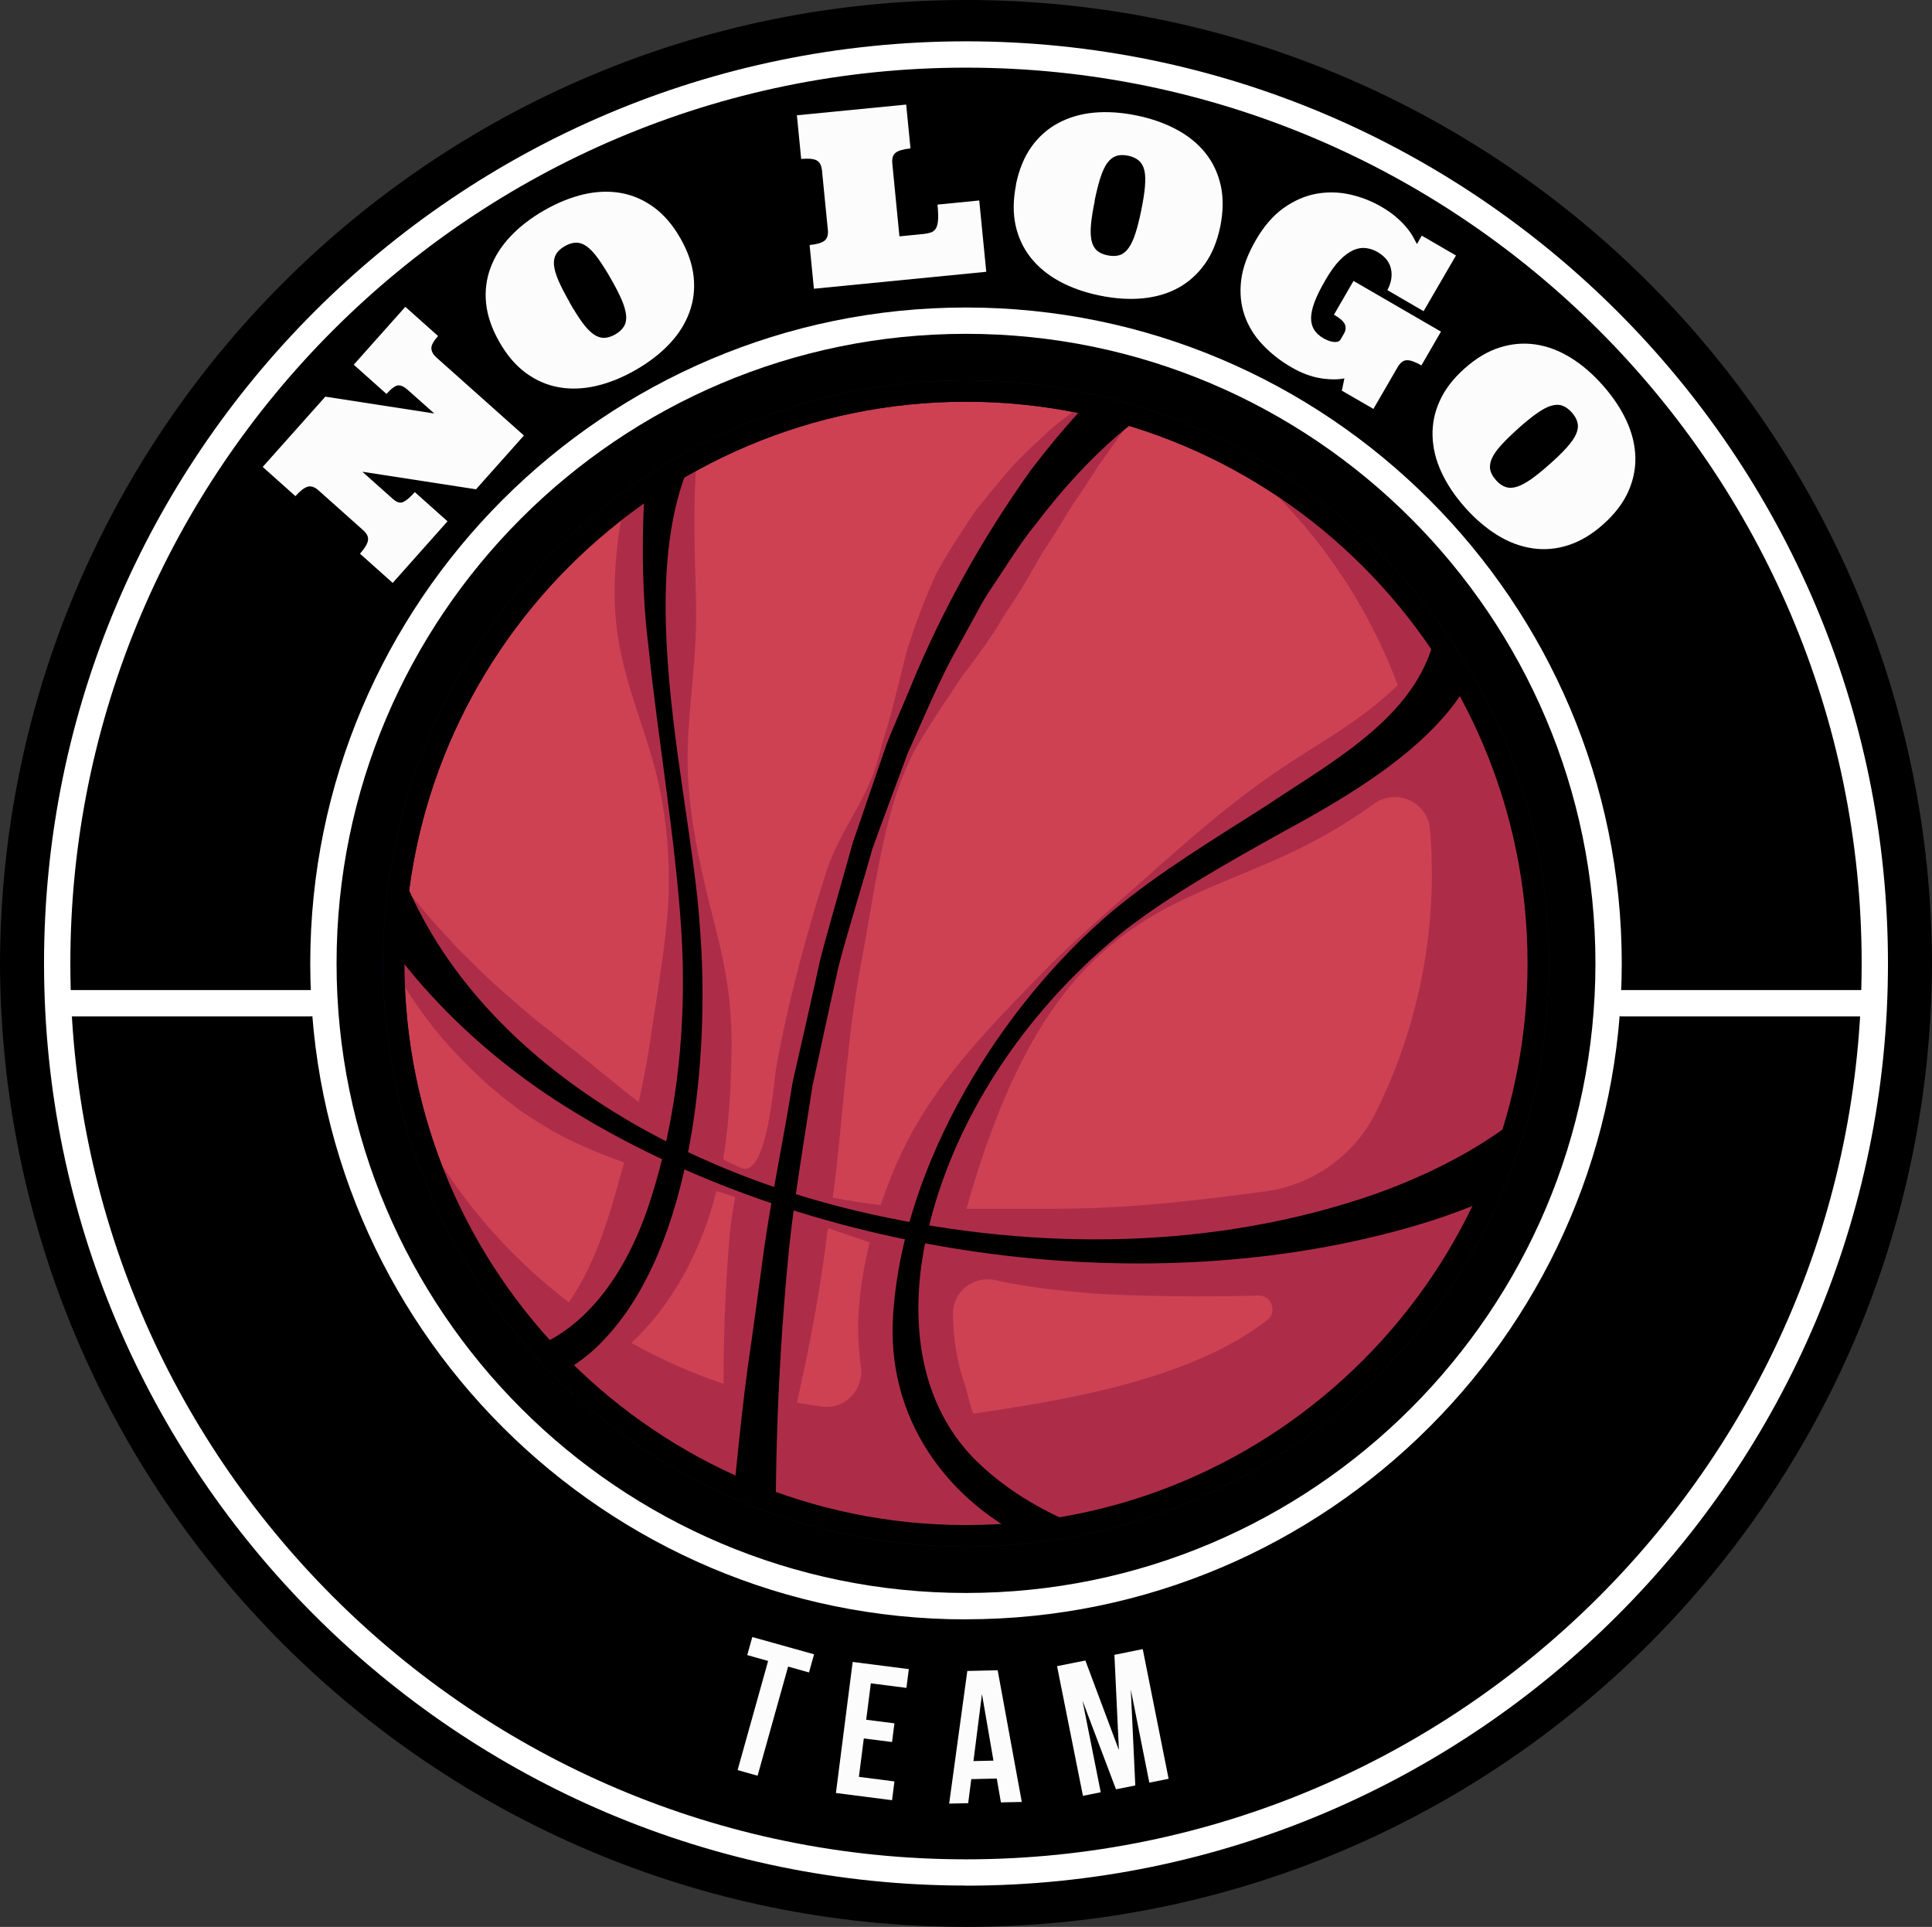
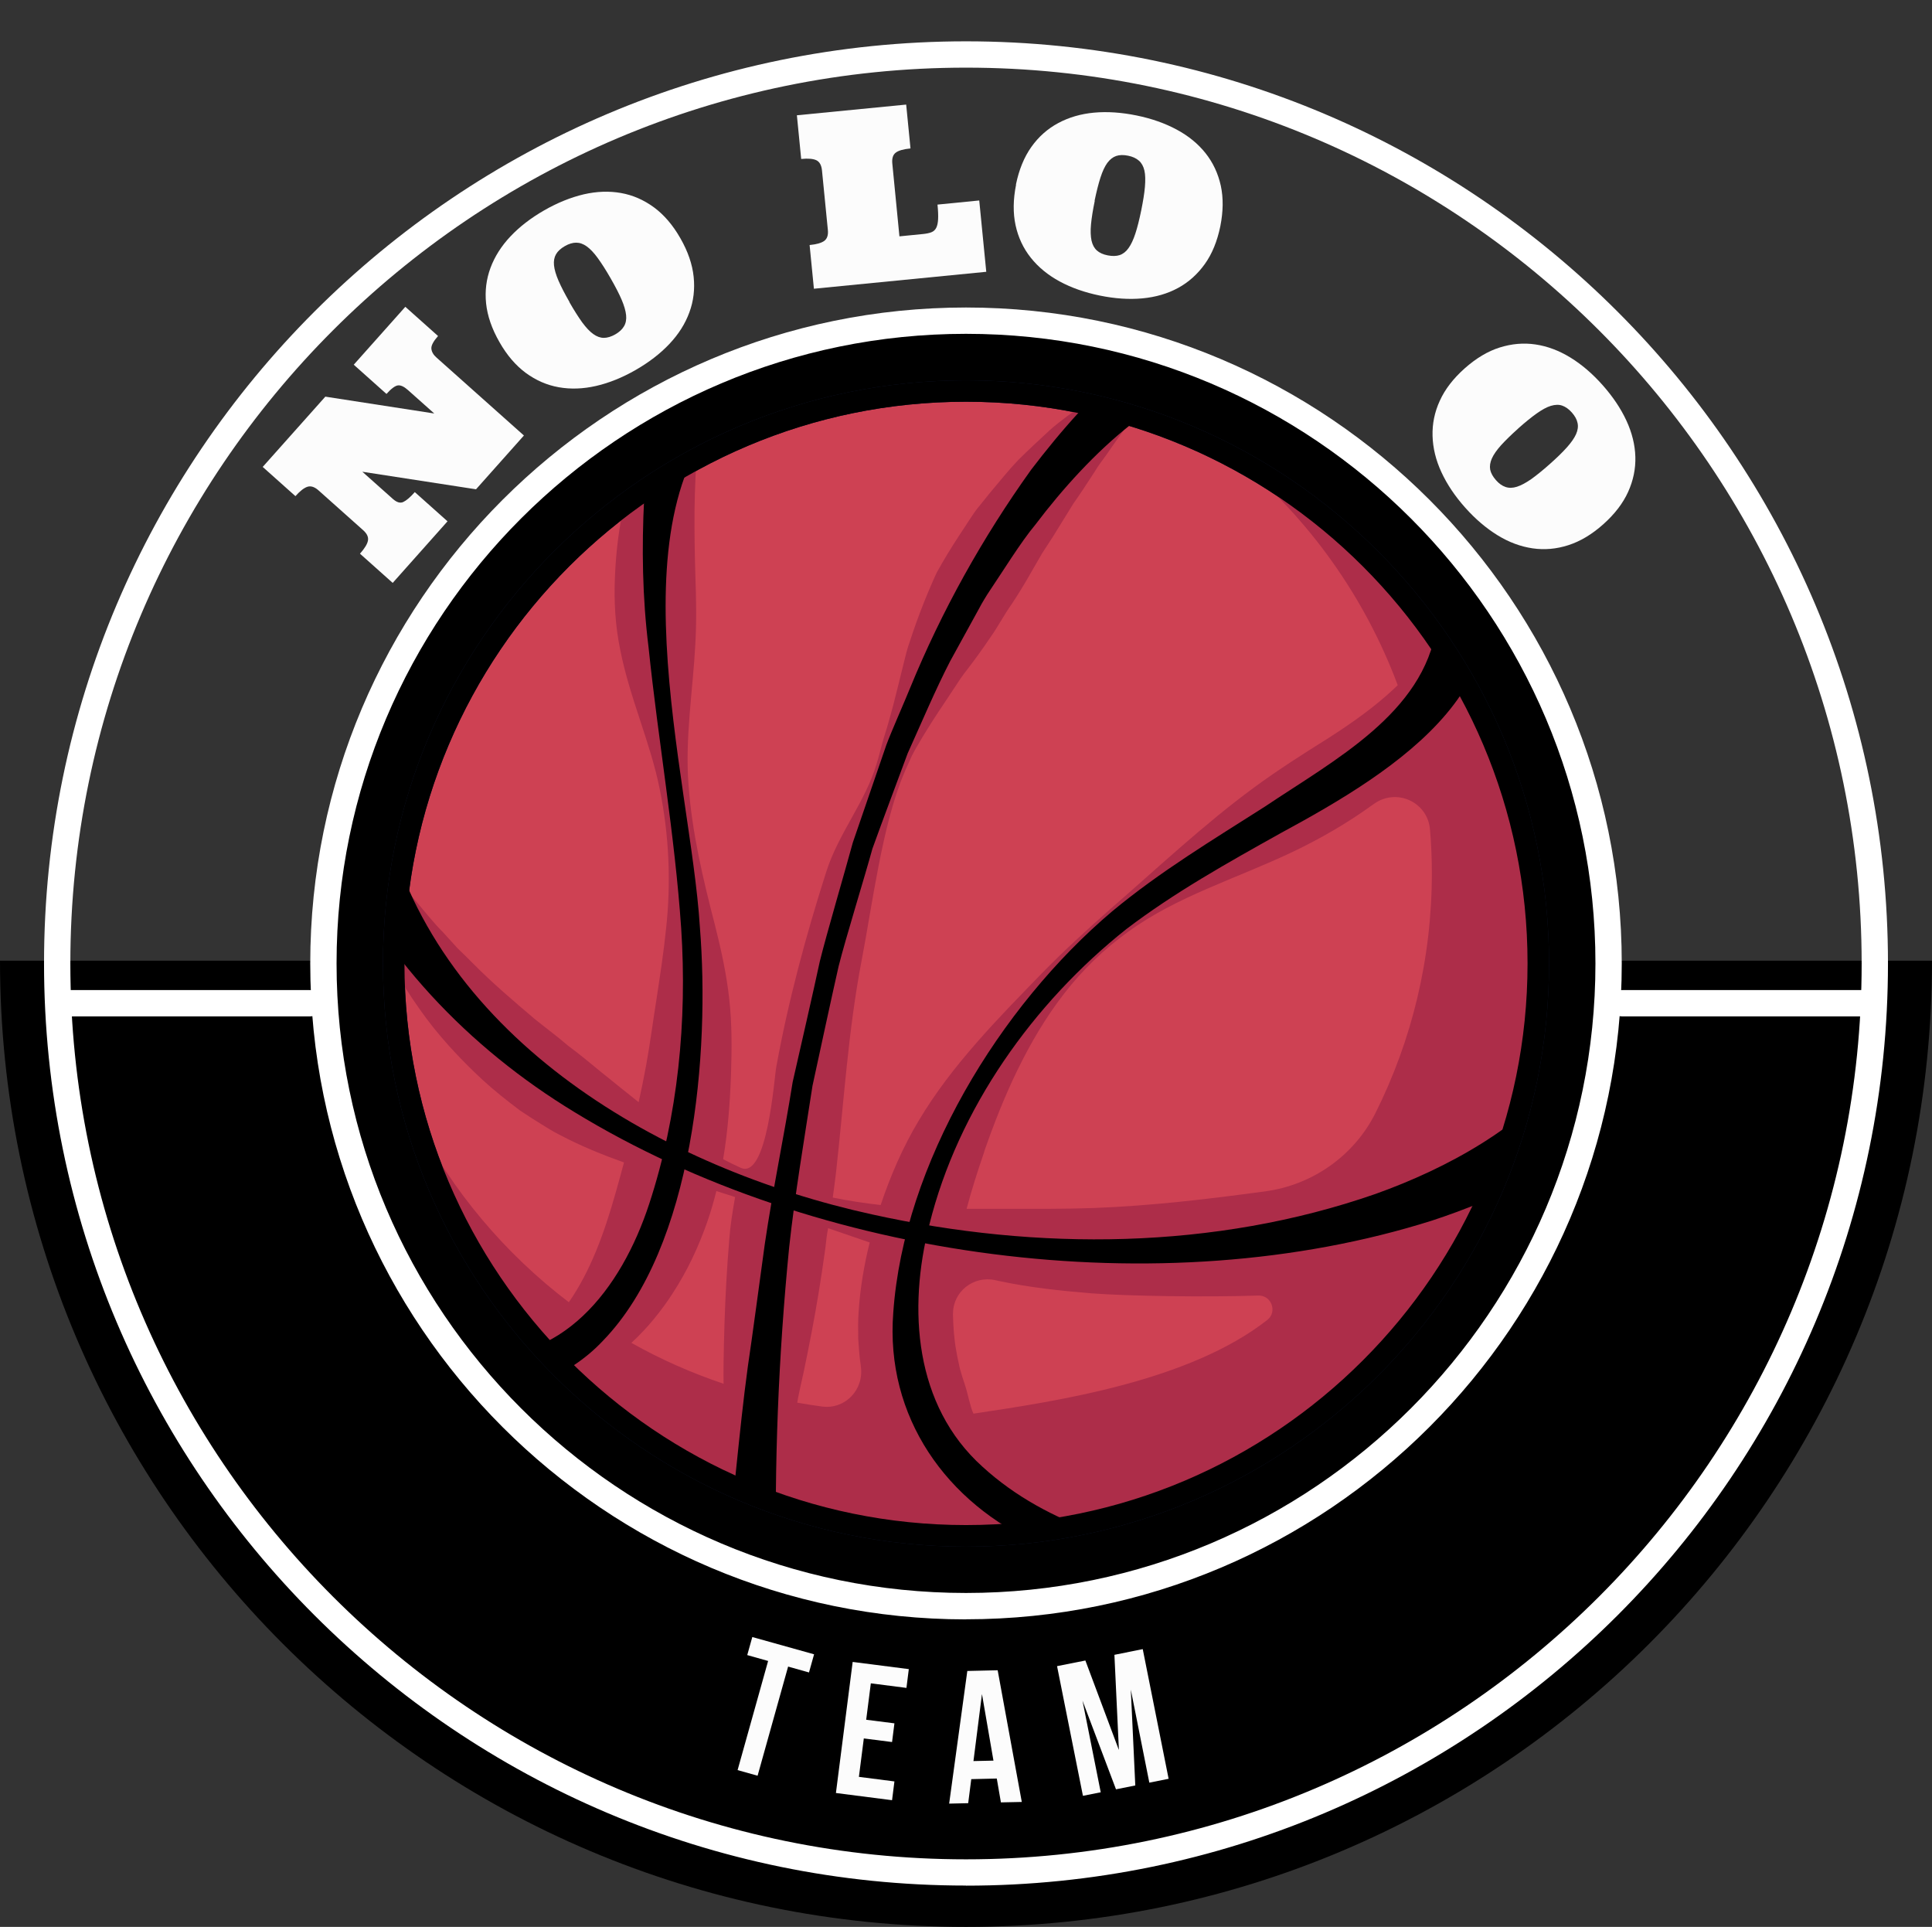
<svg xmlns="http://www.w3.org/2000/svg" viewBox="0 0 220.26 219.63">
  <rect x="0" y="0" width="220.26" height="219.63" fill="#333333" stroke="none" />
  <defs>
    <style>
      .cls-1 {
        clip-path: url(#clippath);
      }

      .cls-2 {
        fill: none;
      }

      .cls-2, .cls-3, .cls-4, .cls-5, .cls-6, .cls-7, .cls-8 {
        stroke-width: 0px;
      }

      .cls-4 {
        fill: #131a37;
      }

      .cls-5 {
        fill: #ce4153;
      }

      .cls-6 {
        fill: #ad2d49;
      }

      .cls-7 {
        fill: #fff;
      }

      .cls-8 {
        fill: #fcfcfc;
      }
    </style>
    <clipPath id="clippath">
      <circle class="cls-2" cx="110.13" cy="109.82" r="65.25" />
    </clipPath>
  </defs>
  <g id="OBJECTS">
    <g>
      <g>
        <g>
          <path class="cls-3" d="M0,109.5c0,60.82,49.31,110.13,110.13,110.13s110.13-49.31,110.13-110.13H0Z" />
-           <path class="cls-3" d="M220.26,110.13C220.26,49.31,170.95,0,110.13,0S0,49.31,0,110.13h220.26Z" />
        </g>
        <circle class="cls-3" cx="110.13" cy="109.82" r="73.26" />
        <g>
          <g>
            <circle class="cls-5" cx="110.13" cy="109.82" r="65.25" />
            <path class="cls-4" d="M110.13,176.29c-36.65,0-66.47-29.82-66.47-66.47s29.82-66.47,66.47-66.47,66.47,29.82,66.47,66.47-29.82,66.47-66.47,66.47ZM110.13,45.79c-35.3,0-64.02,28.72-64.02,64.02s28.72,64.02,64.02,64.02,64.02-28.72,64.02-64.02-28.72-64.02-64.02-64.02Z" />
          </g>
          <g class="cls-1">
            <path class="cls-6" d="M182.12,124.9l-.74-.71c-2.91,1.78-5.83,3.26-8.78,4.52,1.81-5.98,2.79-12.32,2.79-18.88,0-11.1-2.78-21.54-7.66-30.69.1-.23.21-.45.31-.68.82-1.92,1.23-4.09,1.3-6.19-.09-1.07-.06-2.12-.37-3.13-.13-.5-.23-1.01-.39-1.49l-.59-1.39c-.1-.23-.19-.46-.31-.67l-.4-.62-.79-1.21c-.26-.4-.62-.73-.93-1.08-.32-.35-.63-.69-.96-1.01l-.88.54c.96,3.45,1.03,6.69.15,9.34-.1.27-.22.54-.33.8-5.81-8.26-13.49-15.11-22.42-19.94,8.13,6.77,14.46,15.6,18.23,25.69-.14.13-.27.26-.41.39-2.19,2.06-4.78,3.9-7.51,5.65-2.78,1.74-5.7,3.59-8.5,5.65-5.63,4.14-10.98,9.16-16.36,13.84-2.68,2.37-5.33,4.78-7.85,7.37-2.48,2.56-5.01,5.12-7.4,7.87-2.4,2.74-4.68,5.67-6.59,8.88-1.79,2.99-3.2,6.23-4.33,9.6-1.83-.2-3.65-.48-5.46-.85.13-.95.26-1.9.37-2.85.9-8.06,1.39-16.2,2.92-24.17,1.21-6.3,2.36-15.46,4.81-21.27.29-.71.63-1.41.94-2.11.35-.69.76-1.35,1.15-2.02.8-1.33,1.64-2.63,2.51-3.92l1.28-1.93c.42-.64.84-1.29,1.33-1.89.94-1.22,1.83-2.46,2.67-3.71.88-1.23,1.56-2.58,2.43-3.79.83-1.24,1.59-2.52,2.33-3.82l1.12-1.94,1.21-1.86,2.35-3.8c.85-1.21,1.66-2.45,2.48-3.72.38-.66.85-1.22,1.28-1.84l1.29-1.85c1.77-2.42,3.59-4.93,5.68-7.25l-.46-.92c-.43.07-.84.19-1.24.31-.4.12-.82.23-1.2.39-.76.32-1.54.63-2.3.98-.75.37-1.45.78-2.18,1.19-.72.41-1.45.83-2.11,1.32-1.32.97-2.71,1.92-3.93,3.01-1.2,1.1-2.41,2.23-3.58,3.39-1.13,1.18-2.14,2.46-3.2,3.71l-1.54,1.91c-.49.65-.91,1.34-1.36,2.02-.9,1.35-1.78,2.72-2.59,4.12l-.6,1.06c-.18.36-.33.74-.5,1.11-.33.74-.64,1.49-.94,2.24-.6,1.5-1.15,3.03-1.65,4.56-.27.76-.47,1.55-.66,2.34l-.58,2.35c-.38,1.57-.78,3.12-1.22,4.64-.21.77-.48,1.51-.68,2.28-.21.76-.39,1.53-.63,2.29-1.27,4.31-4.32,7.88-5.73,12.27-2.33,7.29-4.36,14.81-5.72,22.34-.23,1.25-1.02,12.81-4.04,11.44-.68-.31-1.35-.63-2.01-.98.55-3.26.79-6.53.9-9.75.09-2.81.12-5.6-.2-8.49-.31-2.84-.92-5.61-1.6-8.32-1.4-5.4-2.64-10.65-3.04-16.03-.43-5.37.5-10.89.77-16.11.15-2.62.1-5.17.01-7.7-.08-2.53-.12-5.04-.1-7.56.03-2.51.15-5.02.35-7.6.19-2.58.53-5.18.86-8.01l-.91-.48c-4.29,3.92-6.9,9.44-8.24,15.05-.66,2.82-1.01,5.69-1.13,8.53-.13,2.84.03,5.67.6,8.41,1.08,5.5,3.47,10.64,4.51,15.92,1.07,5.27,1.3,10.68.7,16-.27,2.66-.68,5.26-1.06,7.79-.4,2.49-.73,5.07-1.19,7.61-.26,1.43-.55,2.84-.86,4.24-1.45-1.14-2.86-2.3-4.26-3.42-1.26-1.03-2.49-2.07-3.79-3.02-1.21-1.05-2.51-2-3.75-3-2.43-2.06-4.87-4.13-7.12-6.41-.57-.56-1.13-1.14-1.72-1.69l-1.63-1.79c-1.15-1.16-2.15-2.43-3.21-3.69l-.81-.94-.74-.99c-.5-.66-1.01-1.33-1.54-1.99-.56-.65-.99-1.37-1.49-2.07-.5-.7-1.02-1.4-1.57-2.11l-.97.33c.39,7.18,3.35,14.16,7.57,20.1,2.09,3.01,4.59,5.69,7.26,8.17,1.34,1.23,2.77,2.35,4.22,3.45.75.5,1.51,1,2.28,1.47.77.47,1.53.97,2.34,1.36,2.35,1.24,4.79,2.23,7.26,3.11-.32,1.18-.64,2.35-.97,3.51-1.29,4.56-2.85,8.87-5.32,12.42-7.28-5.54-13.29-12.66-17.5-20.87,2.64,9.38,7.31,17.89,13.52,25.05-.32.25-.65.49-1,.72-1.97,1.3-4.35,2.27-7.04,3.01l-.06,1.03c2.68,1.07,5.74,1.43,8.85.96,1.28-.18,2.54-.53,3.76-1.01,5.27,4.98,11.35,9.09,18.05,12.1.39,3.3.9,6.58,1.62,9.86l1.03.04c.91-2.64,1.67-5.27,2.35-7.9,6.8,2.4,14.11,3.71,21.72,3.71.38,0,.76-.02,1.14-.03,2.05,1.24,4.2,2.22,6.36,2.99,3.64,1.29,7.36,1.99,11.04,2.26,3.69.24,7.34.1,10.91-.55l.07-1.03c-4.96-1.63-9.73-3.37-14.04-5.52,19.21-4.68,35.09-17.85,43.43-35.32,5.27-3.3,10.03-7.66,13.07-12.98ZM112.2,131.27c1.08-3.1,2.3-6.23,3.79-9.29,1.49-3.05,3.23-6.03,5.34-8.74,2.07-2.68,4.53-5.06,7.31-7.05,5.56-4.04,12.34-6.05,18.69-9.07,3.19-1.52,6.26-3.28,9.26-5.46.02-.01.04-.03.06-.04,2.57-1.83,6.12-.21,6.38,2.94.14,1.64.21,3.3.21,4.97,0,9.82-2.31,19.1-6.42,27.32-2.43,4.87-7.17,8.21-12.56,8.94-.03,0-.05,0-.08.01-6.4.87-12.89,1.64-19.46,1.89-3.29.12-6.58.09-9.91.09-1.53,0-3.07,0-4.61,0,.57-2.17,1.27-4.34,2.02-6.52ZM108.65,149.73c-.01-2.5,2.33-4.35,4.78-3.82.17.04.34.07.51.11,3.47.74,7.01,1.11,10.55,1.4,4.09.31,12.86.45,18.96.25,1.5-.05,2.21,1.85,1.03,2.78-8.89,6.97-23.83,9.24-33.5,10.68-.36-.73-.68-2.41-.94-3.18-.22-.63-.41-1.27-.6-1.92-.14-.67-.3-1.32-.41-2.01-.26-1.35-.35-2.77-.39-4.23,0-.02,0-.03,0-.05ZM91.13,158.62l.5-2.27c.31-1.51.63-3.03.91-4.54.58-3.03,1.07-6.06,1.49-9.09.13-.76.16-1.53.3-2.28.02-.15.05-.3.08-.45,1.57.54,3.15,1.09,4.74,1.63-.63,2.54-1.08,5.14-1.26,7.88-.08,1.01-.06,2.05-.05,3.08.08,1.04.13,2.08.3,3.13,0,.02,0,.03,0,.05.38,2.63-1.78,4.91-4.42,4.56-.95-.13-1.89-.27-2.83-.44.07-.42.15-.84.24-1.25ZM76.67,147.44c1.7-2.59,2.97-5.34,3.95-8.13.41-1.18.75-2.36,1.05-3.55.72.22,1.43.45,2.14.68,0,.05-.02.1-.03.15-.27,1.56-.53,3.13-.64,4.7-.26,3.15-.44,6.31-.54,9.48-.06,1.58-.08,3.16-.11,4.74,0,.74-.01,1.47,0,2.21-3.67-1.23-7.19-2.79-10.51-4.66,1.84-1.68,3.38-3.61,4.69-5.61Z" />
            <g>
              <path class="cls-3" d="M134.17,44.93c-1.81.87-3.68,2.19-5.24,3.45-4.03,3.17-7.79,7.32-10.89,11.42-1.66,1.98-3.74,5.37-5.21,7.54-.33.48-.92,1.46-1.18,1.97-.69,1.26-2.62,4.76-3.33,6.06-1.64,3.16-3.37,7.25-4.84,10.5-1.33,3.6-2.72,7.26-4.02,10.87-.84,3.08-3.1,10.38-3.85,13.39-.68,2.97-2.32,10.58-2.98,13.63-.93,6.03-2,12.34-2.66,18.41-1.22,12.35-1.72,24.75-1.46,37.15,0,0-5.95-.22-5.95-.22,1.11-7.8,1.64-15.59,2.7-23.35.43-2.82,1.52-10.98,1.93-13.94.91-6.19,2.2-12.31,3.18-18.48.71-3.12,2.45-10.72,3.09-13.73.73-2.99,2.93-10.47,3.77-13.57.57-1.68,3.31-9.63,3.82-11.12.55-1.49,2.11-5,2.72-6.52,3.59-8.76,8.24-17.1,13.78-24.84,3.37-4.41,7.31-8.98,11.7-12.4.71-.54,1.5-1.1,2.27-1.56,0,0,2.65,5.32,2.65,5.32h0Z" />
              <path class="cls-3" d="M43.89,93.52c6.18,25.06,31.77,39.7,55.53,44.9,18.86,4.17,39.06,4.05,57.39-2.33,8.26-2.95,16.67-7.61,22.03-14.35,0,0,5.79,5.59,5.79,5.59-6.33,5.68-13.68,9.27-21.36,11.79-30.88,9.78-70.17,4.51-97.76-12.35-12.09-7.33-22.22-17.91-28.09-31.05,0,0,6.45-2.2,6.45-2.2h0Z" />
              <path class="cls-3" d="M84.74,44.83c-15.65,12.11-6.01,43.72-4.95,60.83,1.15,14.27-.66,36.43-11.04,47.15-4.04,4.33-10.23,6.55-16.11,6.32,0,0,.29-4.67.29-4.67,11.08,1.44,17.92-7.57,21.09-17.26,3.28-10.01,4.33-20.85,3.64-31.38-.73-10.71-2.61-21.32-3.72-32.03-1.42-11.45-.31-22.54,1.18-34.06,0,0,9.62,5.1,9.62,5.1h0Z" />
              <path class="cls-3" d="M167.01,60.15c9.29,17.24-7.94,27.74-20.98,34.8-6.11,3.41-12.16,6.79-17.62,10.95-10.62,8.43-19.19,20.49-22.46,33.7-2.46,9.61-1.71,20.59,6.06,27.58,7.5,6.85,17.7,9.41,27.69,10.84,0,0-.17,2.41-.17,2.41-7.1-.07-14.32-1.31-20.98-4.37-10.66-4.71-17.64-14.58-16.71-26.46,1.19-16.97,12.14-34.89,24.95-45.72,5.48-4.56,11.56-8.2,17.43-11.95,7.96-5.34,18.04-10.61,19.55-20.43.03-1.03-.01-2.03-.22-3.04,0,0-.29-.99-.29-.99,0,0-.15-.49-.15-.49l-.23-.48s-.44-.96-.44-.96c-.34-.63-.77-1.24-1.14-1.86,0,0,5.7-3.52,5.7-3.52h0Z" />
            </g>
          </g>
          <path class="cls-3" d="M110.13,176.29c-36.65,0-66.47-29.82-66.47-66.47s29.82-66.47,66.47-66.47,66.47,29.82,66.47,66.47-29.82,66.47-66.47,66.47ZM110.13,45.79c-35.3,0-64.02,28.72-64.02,64.02s28.72,64.02,64.02,64.02,64.02-28.72,64.02-64.02-28.72-64.02-64.02-64.02Z" />
        </g>
        <path class="cls-7" d="M110.13,214.92c-57.96,0-105.11-47.15-105.11-105.11S52.17,4.71,110.13,4.71s105.11,47.15,105.11,105.11-47.15,105.11-105.11,105.11ZM110.13,7.71C53.83,7.71,8.02,53.51,8.02,109.82s45.81,102.11,102.11,102.11,102.11-45.81,102.11-102.11S166.43,7.71,110.13,7.71Z" />
        <path class="cls-7" d="M35.32,115.85H7.8c-.83,0-1.5-.67-1.5-1.5s.67-1.5,1.5-1.5h27.52c.83,0,1.5.67,1.5,1.5s-.67,1.5-1.5,1.5Z" />
        <path class="cls-7" d="M212.46,115.85h-27.52c-.83,0-1.5-.67-1.5-1.5s.67-1.5,1.5-1.5h27.52c.83,0,1.5.67,1.5,1.5s-.67,1.5-1.5,1.5Z" />
      </g>
      <path class="cls-7" d="M110.13,184.58c-41.22,0-74.76-33.54-74.76-74.76S68.9,35.05,110.13,35.05s74.76,33.54,74.76,74.76-33.54,74.76-74.76,74.76ZM110.13,38.05c-39.57,0-71.76,32.19-71.76,71.76s32.19,71.76,71.76,71.76,71.76-32.19,71.76-71.76-32.19-71.76-71.76-71.76Z" />
    </g>
  </g>
  <g id="TEXTS">
    <g>
      <path class="cls-8" d="M46.21,34.97l3.73,3.33c-.53.6-.79,1.08-.76,1.44.03.36.23.71.6,1.03l9.95,8.87-5.46,6.13-12.96-2,3.48,3.1c.44.39.83.51,1.18.35s.79-.53,1.32-1.13l3.73,3.33-6.25,7.02-3.73-3.33c.53-.6.84-1.1.91-1.5.07-.4-.11-.79-.55-1.18l-5.09-4.54c-.44-.39-.86-.53-1.25-.41-.39.12-.85.48-1.38,1.07l-3.73-3.33,7.14-8.01,12.42,1.92-3.01-2.68c-.44-.39-.83-.57-1.15-.52-.32.05-.75.37-1.29.97l-3.73-3.33,5.88-6.6Z" />
      <path class="cls-8" d="M56.94,38.99c-.86-1.5-1.37-2.97-1.52-4.39-.15-1.42.02-2.78.5-4.07s1.24-2.49,2.28-3.59c1.04-1.1,2.32-2.09,3.85-2.97,1.52-.87,3.02-1.47,4.5-1.82,1.48-.34,2.9-.39,4.25-.15,1.35.24,2.6.79,3.75,1.63,1.15.85,2.16,2.02,3.02,3.53.86,1.5,1.36,2.96,1.51,4.38s-.01,2.78-.49,4.07c-.47,1.29-1.23,2.49-2.28,3.6-1.05,1.11-2.33,2.09-3.84,2.96-1.52.87-3.03,1.48-4.51,1.82s-2.9.39-4.25.15c-1.36-.24-2.61-.79-3.76-1.63-1.15-.85-2.16-2.02-3.01-3.52ZM64.91,34.43c.54.94,1.03,1.71,1.46,2.31.44.59.85,1.04,1.26,1.33.4.29.81.44,1.21.44s.84-.13,1.31-.4c.45-.26.78-.56.99-.92.21-.35.29-.78.24-1.27s-.22-1.08-.51-1.76-.71-1.49-1.25-2.43c-.53-.93-1.02-1.69-1.46-2.3-.44-.61-.86-1.05-1.26-1.34-.4-.29-.81-.43-1.21-.43s-.84.13-1.29.39c-.47.27-.81.58-1.01.93-.2.35-.28.77-.23,1.26.05.49.22,1.08.52,1.77.3.69.72,1.5,1.25,2.42Z" />
      <path class="cls-8" d="M103.79,16.92c-.8.08-1.36.24-1.67.48-.32.24-.45.66-.39,1.25l.81,8.29,2.72-.27c.37-.04.68-.1.93-.2.25-.1.43-.27.55-.51s.19-.57.21-.99,0-.97-.07-1.65l4.76-.47.8,8.13-19.65,1.93-.49-4.98c.8-.08,1.36-.24,1.68-.48.32-.24.46-.66.4-1.24l-.67-6.79c-.06-.59-.27-.97-.63-1.15-.37-.18-.95-.23-1.74-.15l-.49-4.98,12.46-1.22.49,4.98Z" />
      <path class="cls-8" d="M115.82,21.05c.35-1.7.93-3.13,1.76-4.3.83-1.17,1.85-2.07,3.06-2.72,1.21-.65,2.57-1.05,4.08-1.19,1.51-.14,3.13-.03,4.85.32,1.71.35,3.24.89,4.58,1.61s2.44,1.62,3.29,2.69c.85,1.07,1.43,2.31,1.74,3.71.3,1.4.28,2.94-.06,4.64-.35,1.69-.93,3.12-1.76,4.28-.83,1.16-1.85,2.08-3.05,2.73-1.21.66-2.57,1.05-4.08,1.19-1.52.14-3.13.03-4.84-.32-1.72-.35-3.25-.89-4.58-1.61-1.33-.72-2.43-1.62-3.29-2.7-.86-1.08-1.44-2.32-1.74-3.71s-.28-2.94.06-4.63ZM124.81,22.89c-.22,1.06-.36,1.96-.43,2.7-.07.73-.04,1.34.06,1.83.11.49.31.86.61,1.13.3.27.72.46,1.25.56.51.1.96.09,1.34-.03.39-.13.73-.39,1.02-.8.29-.4.55-.96.78-1.66.23-.7.45-1.58.67-2.65.21-1.05.36-1.94.42-2.69s.05-1.36-.06-1.84c-.11-.48-.32-.86-.63-1.13-.31-.27-.72-.46-1.22-.56-.54-.11-.99-.1-1.37.03-.38.13-.71.39-1.01.79-.29.4-.55.96-.78,1.67s-.45,1.59-.67,2.64Z" />
-       <path class="cls-8" d="M152.98,44.52l.29-1.39c-.75.15-1.66.15-2.73-.02-1.06-.17-2.16-.58-3.3-1.24-1.28-.74-2.38-1.61-3.32-2.61-.94-1-1.62-2.11-2.04-3.33s-.55-2.55-.38-3.98c.17-1.43.73-2.95,1.66-4.56s1.99-2.83,3.18-3.68c1.19-.84,2.42-1.38,3.7-1.62,1.28-.23,2.56-.21,3.83.07,1.28.28,2.48.75,3.62,1.41.66.38,1.23.78,1.7,1.19.47.41.87.81,1.18,1.19.31.38.56.74.74,1.07.18.33.32.59.43.8l.55-.96,3.9,2.26-3.69,6.35-4.13-2.4c.45-.84.58-1.65.41-2.43-.17-.78-.68-1.41-1.51-1.9-.42-.25-.87-.4-1.33-.46-.46-.06-.94.01-1.44.23-.5.22-1.02.6-1.56,1.15-.54.55-1.09,1.32-1.66,2.31-.55.94-.95,1.76-1.21,2.45-.26.69-.39,1.3-.4,1.83,0,.52.12.97.36,1.35s.61.71,1.1.99c.11.06.26.13.44.21.18.07.37.13.56.16.19.03.37.03.53,0s.3-.12.39-.29l.37-.64c.21-.37.25-.72.11-1.05-.14-.34-.56-.71-1.25-1.11l2.23-3.85,9.97,5.78-2.23,3.85c-.69-.4-1.24-.6-1.65-.59-.41,0-.75.27-1.05.77l-2.77,4.78-3.63-2.1Z" />
      <path class="cls-8" d="M166.98,41.99c1.3-1.15,2.62-1.95,3.99-2.38s2.72-.55,4.08-.35,2.69.7,3.98,1.49c1.29.79,2.52,1.84,3.69,3.16,1.16,1.31,2.06,2.65,2.7,4.03.64,1.38.98,2.76,1.02,4.13.04,1.37-.24,2.71-.83,4.01-.59,1.3-1.54,2.53-2.83,3.68-1.29,1.15-2.61,1.94-3.98,2.38-1.36.44-2.72.56-4.08.36-1.36-.2-2.69-.69-3.99-1.49-1.3-.8-2.53-1.85-3.69-3.15-1.17-1.31-2.07-2.66-2.71-4.04-.64-1.38-.97-2.75-1.01-4.13-.04-1.38.23-2.72.83-4.02.59-1.3,1.53-2.52,2.82-3.67ZM173.08,48.85c-.81.72-1.46,1.36-1.96,1.91-.49.55-.84,1.05-1.04,1.5-.2.45-.26.88-.19,1.27.08.39.3.79.66,1.2.34.39.71.65,1.1.78.39.13.82.12,1.29-.03.47-.15,1.01-.44,1.62-.86.6-.43,1.31-1,2.12-1.72.8-.71,1.45-1.34,1.95-1.9.5-.56.85-1.06,1.05-1.51.2-.45.26-.88.17-1.28-.08-.4-.3-.79-.64-1.18-.36-.41-.74-.67-1.12-.8s-.81-.11-1.28.03-1.01.44-1.62.87c-.61.43-1.32,1.01-2.12,1.72Z" />
    </g>
    <g>
      <path class="cls-8" d="M85.76,186.59l7.05,1.97-.58,2.07-2.38-.67-3.48,12.44-2.28-.64,3.48-12.44-2.38-.67.58-2.07Z" />
      <path class="cls-8" d="M98.75,196.02l3.22.41-.27,2.13-3.22-.41-.56,4.38,4.05.52-.27,2.14-6.4-.82,1.91-14.94,6.4.82-.27,2.14-4.06-.52-.53,4.16Z" />
      <path class="cls-8" d="M116.5,205.39l-2.39.05-.47-2.72-2.91.07-.35,2.74-2.17.05,2.07-15.12,3.46-.08,2.75,15.01ZM110.98,200.73l2.28-.05-1.31-7.59-.97,7.64Z" />
      <path class="cls-8" d="M127.56,199.43l-.51-10.81,3.23-.65,2.95,14.78-2.2.44-2.11-10.6.51,10.92-2.2.44-3.82-10.11,2.08,10.45-2.03.4-2.95-14.78,3.23-.64,3.8,10.15Z" />
    </g>
  </g>
</svg>